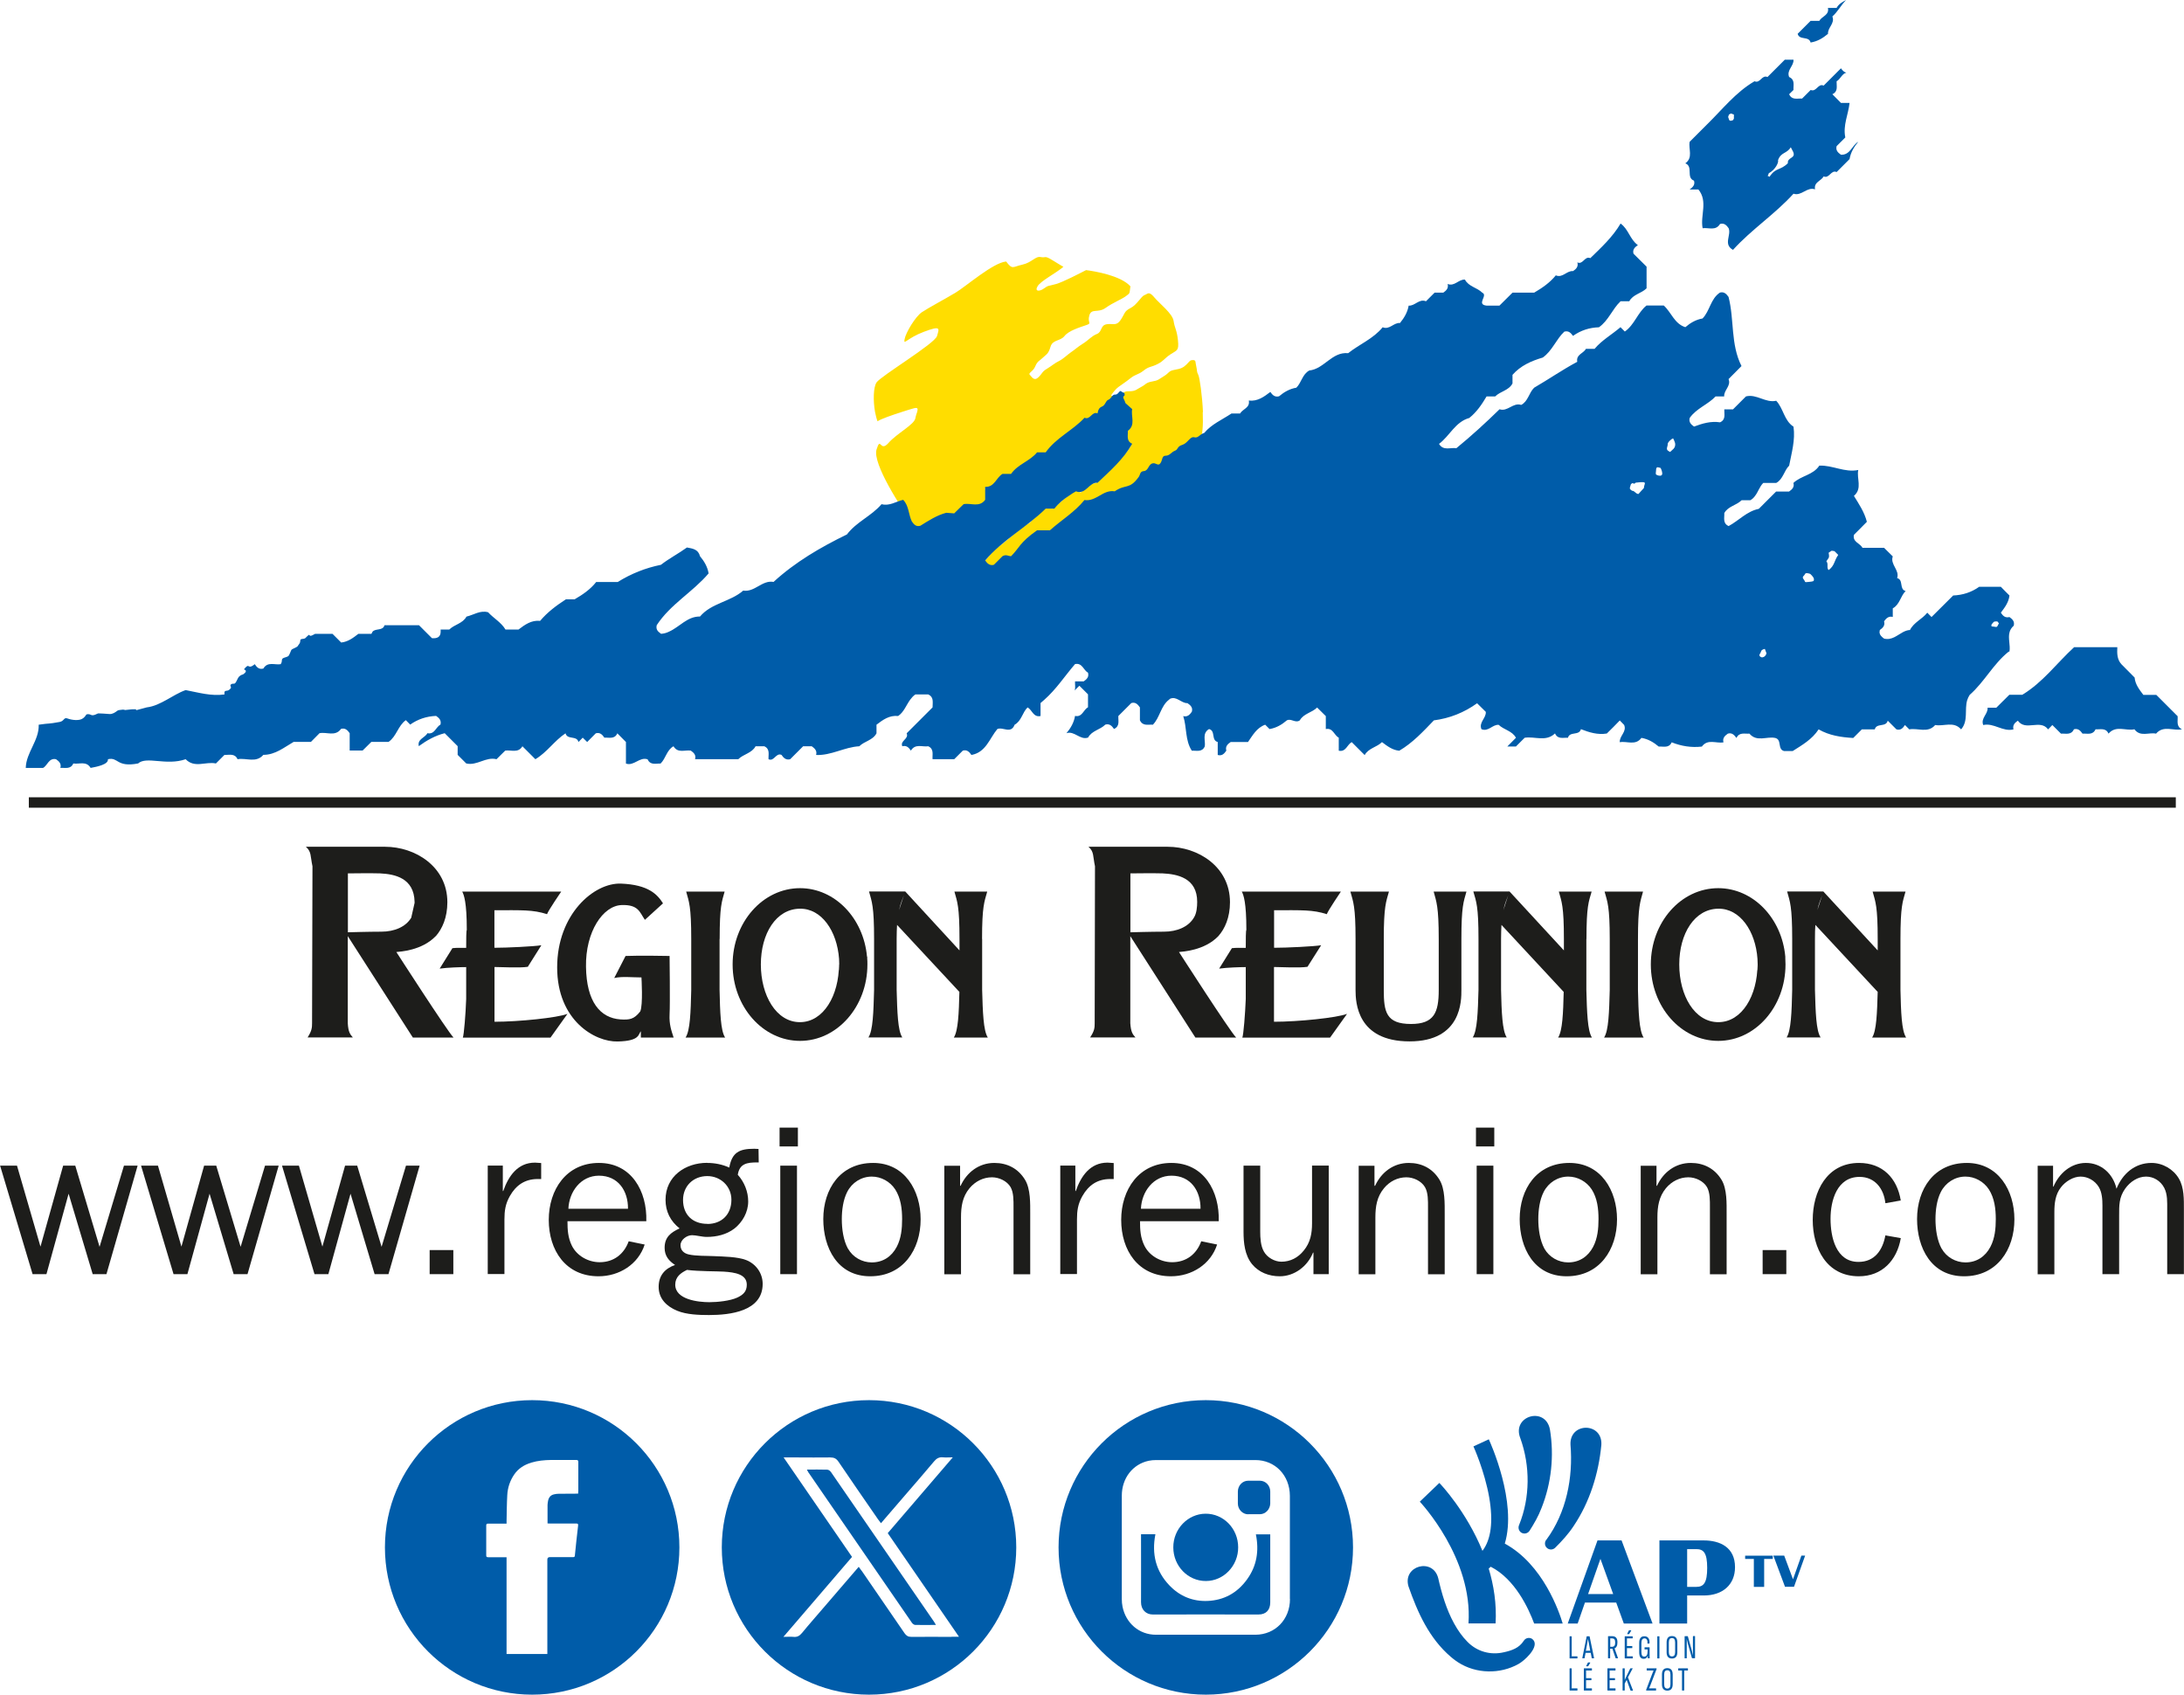
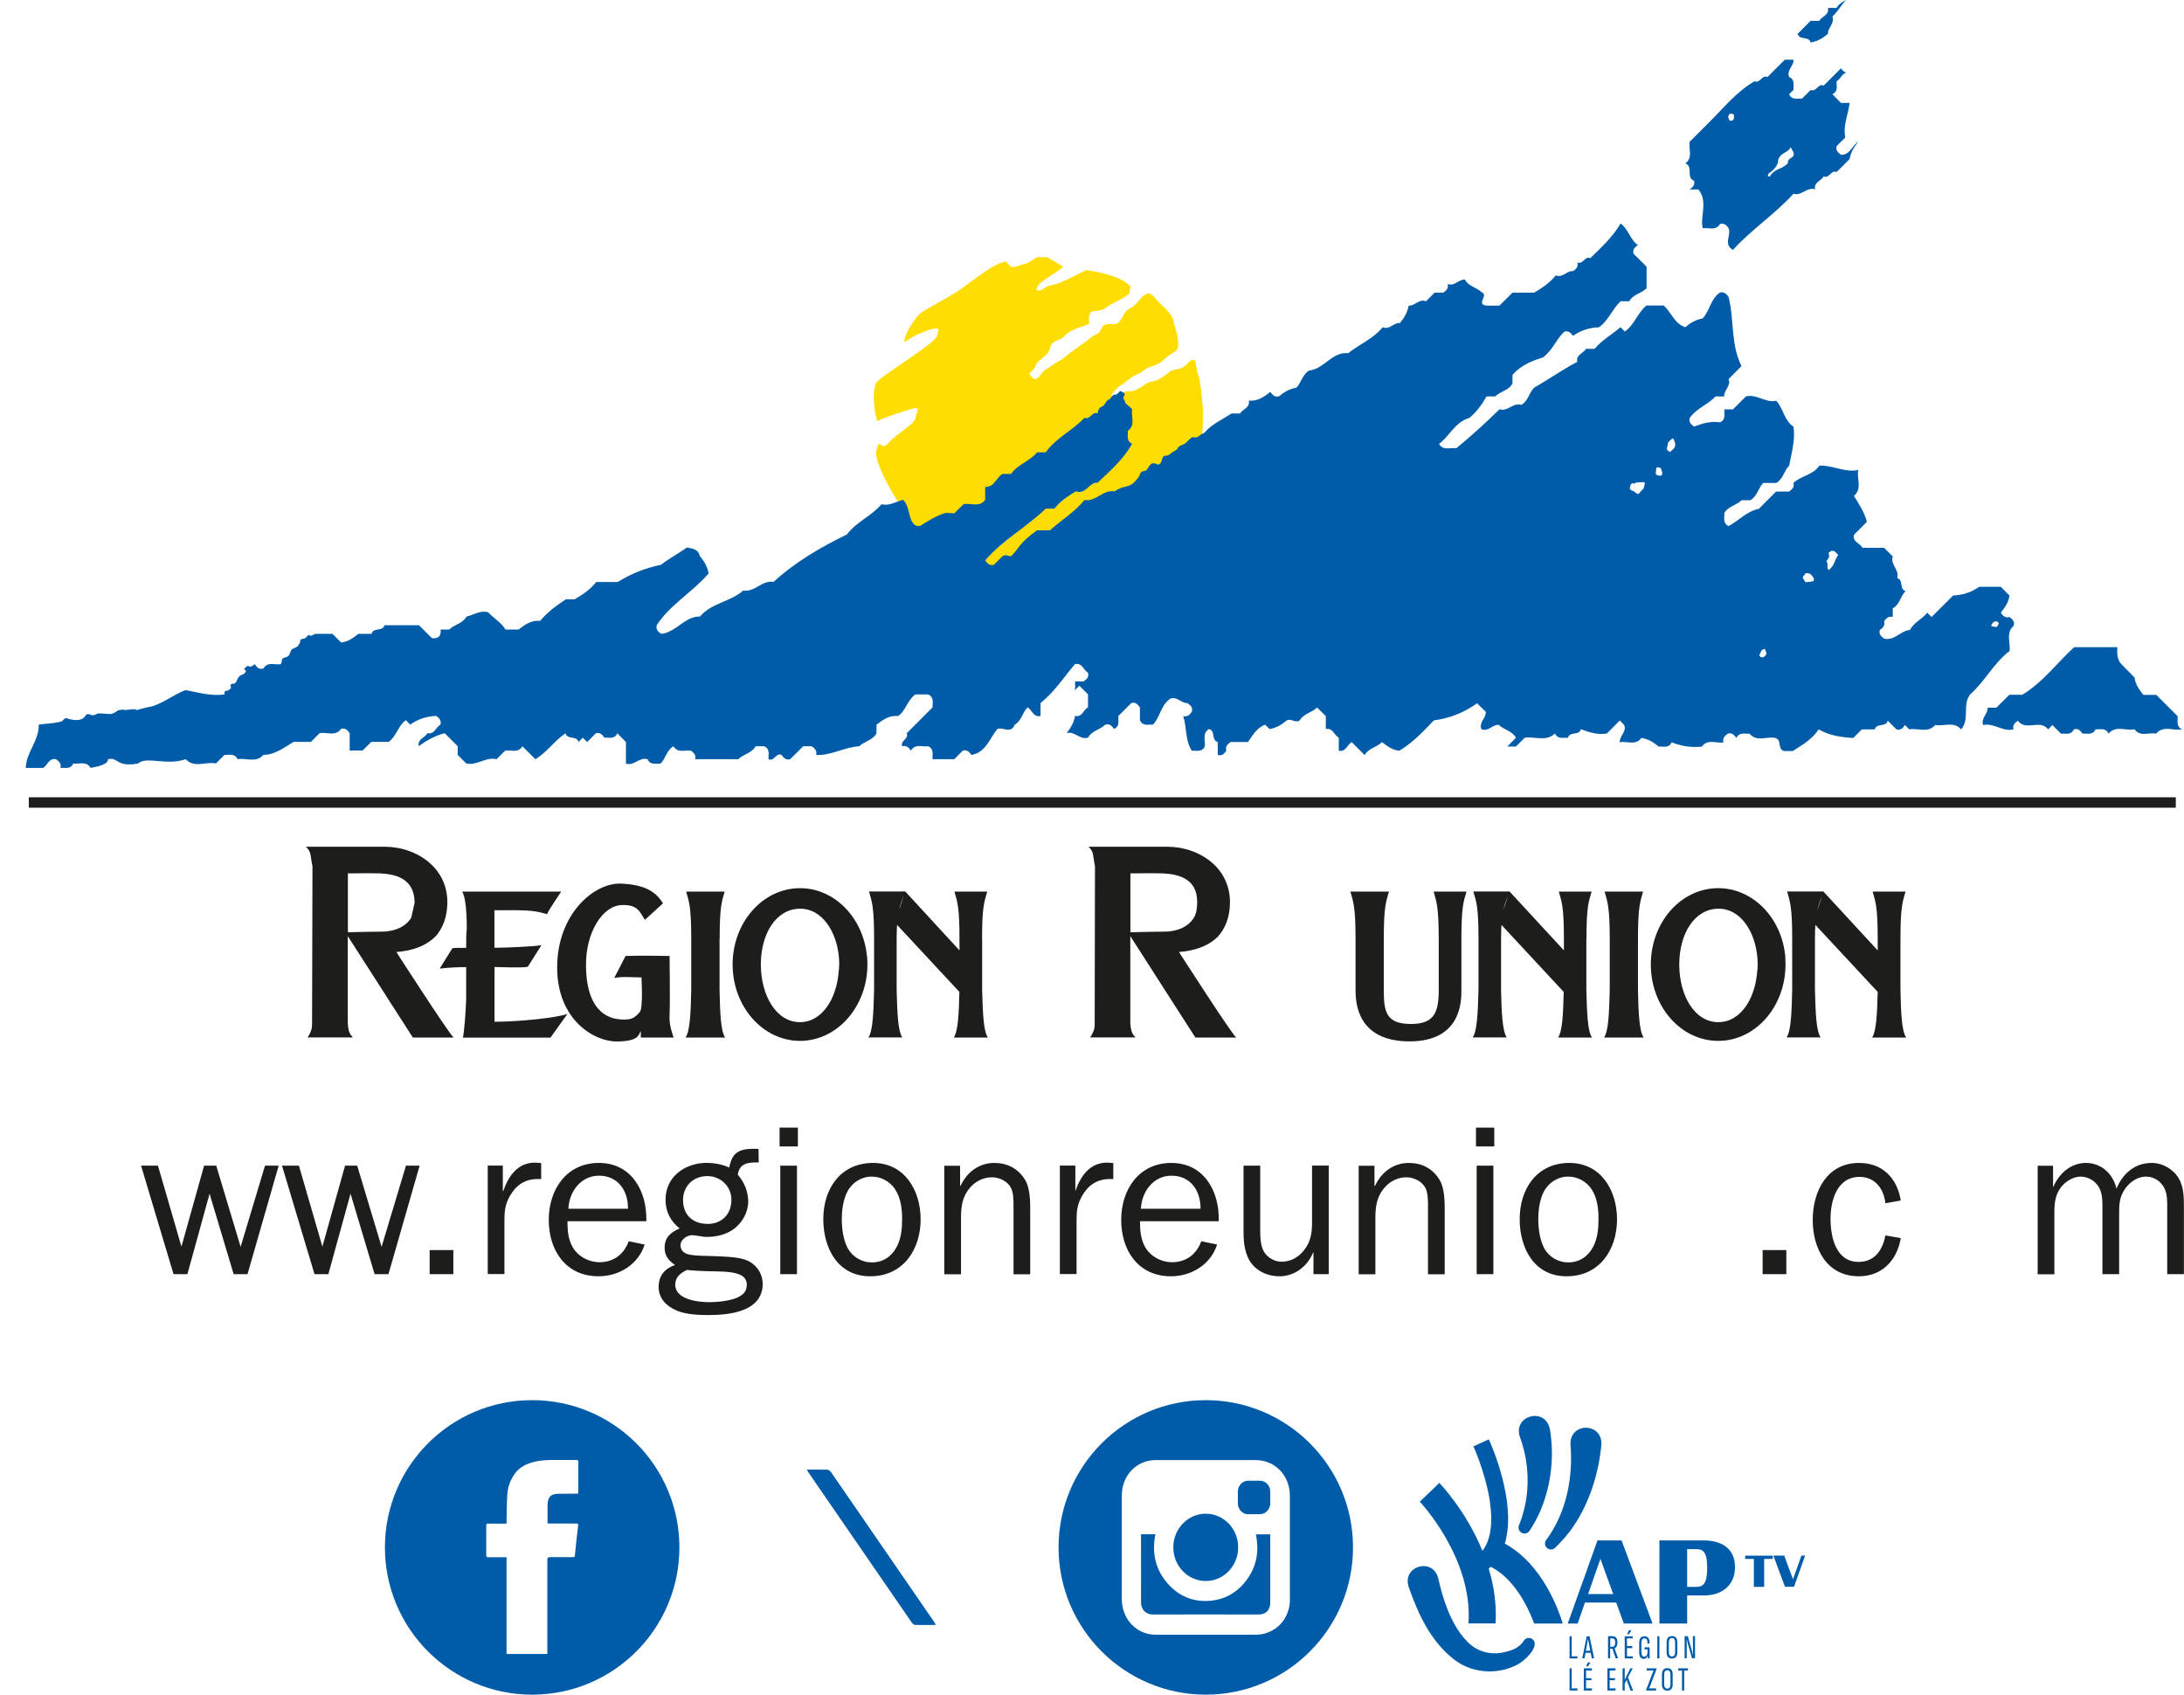
<svg xmlns="http://www.w3.org/2000/svg" id="Calque_2" data-name="Calque 2" viewBox="0 0 215.83 167.45">
  <defs>
    <style>
      .cls-1 {
        fill: #fd0;
      }

      .cls-2 {
        fill: #1d1d1b;
      }

      .cls-3 {
        fill: #005ca9;
      }
    </style>
  </defs>
  <g id="Calque_1-2" data-name="Calque 1">
    <g>
      <path class="cls-1" d="M118.88,40.71c-.07-1.63-.33-3.4-.45-3.64-.21-.42-.1-.42-.21-.86-.11-.42,0-.63-.32-.63s-.32.11-.63.42c-.33.32-.54.43-1.18.54-.64.11-.53.31-1.07.63-.53.32-.53.42-1.18.53-.63.11-.63.32-1.06.53-.42.21-.53.43-1.17.43s-.32.11-.96.32c-.65.21-.86.11-.86.11,0,0,.32-.54.75-.86.43-.32.64-.43,1.18-.86.53-.42.74-.32,1.28-.74.54-.44.75-.33,1.38-.65.64-.32.64-.53,1.28-.96.64-.43.86-.32.75-1.39-.11-1.06-.32-1.17-.43-1.91-.11-.75-1.39-1.71-1.92-2.35-.53-.64-.64-.32-.96-.21-.32.11-.74.96-1.38,1.28-.64.32-.54.53-.97,1.17-.43.64-.75.33-1.39.43-.64.11-.42.75-.96.96-.54.21-.86.64-1.39.96-.53.33-.85.64-1.18.85-.32.22-.75.65-1.17.86-.43.21-.65.43-1.17.75-.54.32-.43.42-.86.85-.43.42-.64,0-.85-.22-.22-.21.32-.32.53-.86.22-.53.43-.53.75-.85.32-.32.53-.32.75-1.06.21-.75.96-.54,1.39-1.08.42-.53,1.49-.85,2.13-1.07.64-.21.1-.21.32-.96.21-.74.85-.21,1.6-.74.75-.54,1.6-.85,2.03-1.18.43-.32.32-.21.43-.96-.97-1.07-3.53-1.49-4.38-1.6-.64.32-2.24,1.17-2.99,1.38-.74.21-.74.11-1.17.43-.43.32-.96.32-.63-.22.31-.53,1.81-1.28,2.55-1.92,0,0-.21-.1-1.07-.64-.85-.53-.64-.21-1.17-.32-.54-.11-.85.53-1.82.75-.96.21-.96.54-1.6-.31-1.28.1-3.95,2.45-5.02,3.09-1.07.64-2.67,1.49-3.31,1.92-.64.43-1.6,2.03-1.71,2.68-.11.63.22-.11,1.92-.75,1.71-.64,1.5-.32,1.29.42-.21.75-5.55,3.95-5.98,4.59-.32.49-.34,1.81-.15,2.9.07.35.15.68.25.94.29-.22,1.48-.63,2.45-.94.44-.14.84-.27,1.08-.33.47-.14.47.02.39.33-.05.16-.14.39-.18.63-.1.64-1.82,1.49-2.67,2.46-.85.96-.74-.74-1.17.64-.42,1.38,2.45,5.82,3.63,7.41,0,0,.35.43.64.27.29-.15,2.67-1.28,2.67-1.28.11-.05.61.16.8.03.18-.14.95-.88.95-.88l1.39.03c.13,0,.53-.2.83-.53.29-.32-.48-1.42-.03-1.2.45.21,1.63-1.17,1.63-1.28,0-.11.85.24.96-.02.1-.27,2.48-2.06,2.61-2.08.13-.03.48-.09.7-.05.16.02,3.84-3.5,3.94-3.26.11.24.83-.56.83-.56.14-.11.32.13.43-.08l.12-.23c.13-.23.18-.23.33-.44.18-.27,1.04-1.06,1.14-1.12.11-.05.83-.24.74.14-.08.37.94,1.31.83,1.33l-.03.09c-.03.28.08,1.19.03,1.38-.05.22-.45.28-.45.51-.03,1.31.32,1.14.45,1.37.14.21-1.97,2.48-3.31,3.68-.12.1-.43.11-.62.18-.18.08-.88.72-.95.78-.23.15-.27-.17-.59-.11-.32.05-2.03,1.57-2.14,1.71-.11.13-.72-.06-.9.05-.19.11-1.39,1.28-1.39,1.28,0,0,0,.11-.39.27-.41.16-2.4,2-2.72,2.15-.33.17-1.44,1.47-1.44,1.47.24.64.91.56.97.56.18,0,.9-.83.9-.93l.89.02c.08-.27,1.86-2.05,2.11-2.21.23-.16.42-.3.42-.3,0,0,.8.17,1.2,0,.61-.26,3.47-3.01,3.47-3.01,0,0,.05.13.67-.08.61-.21,1.25-.57,1.65-.72.4-.16.48.13.72-.08.25-.21.88-.48,1.28-.55.4-.08.96-.73.96-.73.08-.13.24-.29.34-.58.11-.29.43-.13.48-.21.05-.08.43-.38.48-.56.06-.19.75.08.88,0l.48-.8c.02-.1.45-.16.67-.3.21-.13.82-.63,1.07-.8.24-.16.4-.16.61-.34.21-.19.24-.17.45-.33.22-.16.38.11.51,0,.33-.26.39-1.46.34-2.76h0Z" />
      <g>
        <path class="cls-3" d="M198.58,64.38c.11-.62-.16-1.31.01-1.91.06-.23.19-.45.41-.64.12-.42-.13-.65-.42-.86-.42.11-.65-.12-.85-.43.38-.51.78-1.02.85-1.7-.29-.28-.57-.57-.85-.86h-2.14c-.77.55-1.63.82-2.57.86-.71.71-1.42,1.42-2.14,2.13l-.42-.43c-.5.64-1.33.95-1.71,1.71-.25.01-.48.1-.69.21-.58.31-1.11.83-1.87.64-.23-.17-.44-.35-.45-.64l.03-.21c.29-.2.54-.44.42-.86.21-.29.45-.54.86-.43v-.85c.69-.37.76-1.21,1.27-1.71-.66-.17-.18-1.11-.84-1.28.27-.79-.71-1.34-.43-2.14-.29-.28-.58-.57-.86-.85h-2.13c-.25-.46-1-.57-.85-1.28.43-.42.85-.86,1.28-1.29-.24-.95-.78-1.75-1.28-2.56.86-.73.25-1.72.43-2.56-1.34.28-2.54-.49-3.85-.43-.61.94-1.81.99-2.56,1.71.12.41-.13.64-.43.85h-1.28l-.43.43c-.43.43-.85.86-1.28,1.28-1.19.24-1.97,1.16-2.98,1.7-.61-.27-.4-.82-.43-1.28.37-.68,1.2-.76,1.71-1.27h.86c.2-.11.35-.26.47-.43.31-.4.45-.92.81-1.28h1.28c.69-.37.77-1.21,1.28-1.71.24-1.27.62-2.52.43-3.85-.94-.61-.99-1.8-1.71-2.56-1.05.24-1.94-.7-2.99-.43-.43.43-.85.85-1.28,1.28h-.86c-.02.47.18,1.01-.42,1.28-.9-.14-1.74.11-2.57.42-.29-.2-.54-.44-.43-.85.66-.95,1.8-1.32,2.56-2.13h.85c-.05-.62.71-1.04.43-1.71.43-.43.85-.85,1.28-1.29-1.09-2.15-.7-4.58-1.28-6.83-.21-.3-.45-.54-.85-.43-.93.61-.99,1.81-1.72,2.56-.65.11-1.2.43-1.7.86-1.08-.34-1.38-1.46-2.13-2.14h-1.71c-.88.71-1.19,1.91-2.14,2.57l-.43-.43c-.84.73-1.83,1.27-2.56,2.14h-.85c-.24.45-1,.56-.86,1.28-1.46.78-2.83,1.73-4.26,2.56-.52.5-.59,1.34-1.28,1.7-.8-.27-1.34.7-2.14.43-1.37,1.34-2.78,2.63-4.27,3.85-.58-.1-1.28.29-1.71-.43,1.06-.79,1.6-2.17,2.99-2.56.73-.58,1.24-1.34,1.71-2.13h.85c.51-.51,1.34-.58,1.71-1.28v-.85c.8-.91,1.85-1.37,2.99-1.71.94-.66,1.32-1.8,2.13-2.56.42-.12.65.13.86.42.77-.55,1.63-.82,2.56-.85.95-.66,1.32-1.8,2.14-2.57h.86c.37-.69,1.2-.77,1.71-1.28v-2.14c-.43-.43-.86-.85-1.29-1.28-.12-.41.13-.64.43-.85-.78-.54-.93-1.59-1.71-2.13-.78,1.33-1.9,2.36-2.99,3.42-.56-.25-.72.68-1.28.42.12.41-.12.66-.43.86-.62-.06-1.03.71-1.7.42-.59.73-1.34,1.24-2.14,1.71h-2.14c-.43.43-.85.85-1.29,1.28h-1.27c-1.07-.12.18-1.01-.43-1.28-.51-.51-1.34-.59-1.71-1.29-.62-.05-1.03.71-1.71.43.11.42-.13.65-.43.86h-.86c-.28.28-.57.57-.85.85-.68-.28-1.09.48-1.71.43-.11.65-.44,1.21-.86,1.72-.62-.06-1.03.7-1.71.42-.92,1.13-2.29,1.67-3.41,2.56-1.6-.16-2.37,1.56-3.84,1.71-.69.37-.77,1.2-1.28,1.7-.66.11-1.21.43-1.71.85-.42.11-.65-.13-.86-.43-.63.48-1.26.95-2.13.85.15.72-.61.83-.86,1.28h-.85c-.93.62-1.98,1.06-2.69,1.92-.48.14-.59.54-.99.43-.41-.11-.65.59-1.18.75-.54.16-.38.45-.73.58-.35.13-.51.49-.91.49s-.29.4-.52.74c-.24.35-.46-.11-.83.03-.37.14-.37.72-.81.75-.42.03-.34.39-.53.61-.91,1.25-1.26.64-2.35,1.39-.57-.1-1.04.16-1.5.43-.46.26-.92.52-1.49.43-.96,1.19-2.28,1.98-3.41,2.99h-1.27c-1.77,1.25-1.71,1.7-2.57,2.56-.28,0-.48-.21-.85,0-.28.29-.57.57-.85.85-.41.11-.65-.13-.86-.43,1.72-2.03,4.1-3.28,5.98-5.12h.86c.41-.53.91-.93,1.45-1.28.22-.16.45-.3.68-.43.98.38,1.28-.92,2.14-.85,1.25-1.18,2.55-2.32,3.42-3.85-.61-.27-.4-.81-.43-1.28.8-.58.28-1.43.43-2.14-.29-.28-.39-.33-.67-.6-.11-.43-.37-.55-.08-.76.03-.35-.13-.21-.32-.39-.19-.19-.29.34-.61.31-.32-.02-.37.4-.67.51-.29.1-.29.56-.67.69-.37.14-.4.66-.4.66-.56-.24-.72.68-1.29.43-1.17,1.26-2.82,1.98-3.84,3.42h-.85c-.72.88-1.92,1.18-2.57,2.13h-.85c-.62.36-.78,1.32-1.71,1.28v1.28c-.58.79-1.42.28-2.13.43-.43.43-.51.48-.93.91l-.78-.06c-.94.24-1.75.78-2.56,1.28-.41.13-.64-.12-.85-.43-.33-.69-.28-1.53-.85-2.13-.71.16-1.35.64-2.14.43-.99,1.17-2.49,1.75-3.42,2.99-2.61,1.27-5.1,2.72-7.25,4.69-1.14-.2-1.86,1.04-3,.86-1.27,1.11-3.14,1.22-4.27,2.56-1.26-.02-2.02,1.04-3.07,1.5-.24.12-.5.19-.78.21l-.26-.21c-.16-.16-.24-.36-.17-.64,1.35-2.07,3.56-3.27,5.13-5.12-.11-.66-.44-1.21-.86-1.71-.16-.68-.74-.75-1.28-.85-.83.6-1.76,1.08-2.57,1.71-1.52.31-2.94.87-4.27,1.7h-2.13c-.58.74-1.34,1.25-2.13,1.71h-.86c-.94.61-1.83,1.27-2.55,2.13-.87-.09-1.51.38-2.14.86h-1.28c-.43-.72-1.17-1.11-1.72-1.71-.78-.22-1.42.26-2.14.43-.37.69-1.19.77-1.7,1.28h-.85v.21c0,.5-.31.69-.86.64-.21-.21-.43-.43-.64-.64-.21-.21-.43-.43-.64-.64h-3.41c-.15.57-.88.29-1.18.64l-.11.21h-1.29c-.51.4-1.03.79-1.7.86-.28-.29-.57-.57-.86-.86h-1.71c-.95.56-.22-.34-.98.43,0,0-.03.05-.32.08-.29.03-.07.24-.29.51-.21.26-.05.19-.43.38-.38.19-.29.08-.46.49-.16.4-.21.34-.58.47-.38.13-.11.3-.35.64-.58.1-1.28-.29-1.71.43-.41.12-.65-.12-.85-.43-.77.63-.46-.26-1.07.51,0,0,.34.1.11.34-.25.25-.22.12-.46.27-.24.16-.24.3-.42.62-.18.32-.24.1-.48.24-.24.13.13.29-.13.48-.26.33-.62-.04-.54.53-1.32.19-2.57-.19-3.84-.43-.66.23-1.26.62-1.88.96-.62.34-1.24.66-1.97.75-2.24.61.16-.03-2.13.26-.16-.07-.32-.03-.56,0-.24.02-.22.13-.56.3-.34.16-.4.08-1.07.05-.67-.02-.37-.05-.77.11-.4.15-.4-.05-.69-.05s-.13.1-.5.4c-.37.29-1.12.18-1.53.03-.4-.16-.32.26-.8.34-1.26.23-.83.09-2.06.27.05,1.57-1.24,2.73-1.28,4.27h1.71c.45-.24.56-1.01,1.28-.86.3.21.55.44.43.86.46-.04,1.01.17,1.28-.44.58.1,1.28-.28,1.71.44.65-.12,1.78-.35,1.71-.86,1.05-.24.82.83,2.98.42.83-.75,2.78.25,4.7-.42.89.92,2,.2,2.99.42.28-.28.57-.57.85-.85.47.03,1.01-.18,1.29.43.85-.16,1.82.41,2.55-.43,1.18,0,2.05-.74,2.99-1.28h1.71c.28-.29.56-.57.85-.86.71-.15,1.55.37,2.13-.43.41-.11.64.13.85.43v1.71h1.28c.29-.29.57-.57.86-.85h1.7c.79-.54.93-1.59,1.71-2.15l.43.44c.76-.54,1.62-.82,2.56-.86.3.21.54.44.43.86-.46.24-.57,1-1.29.85-.24.46-1.01.57-.85,1.28.78-.57,1.61-1.04,2.56-1.28.43.43.86.85,1.28,1.28v.86c.28.28.57.57.85.85,1.06.25,1.94-.69,2.99-.42.29-.28.57-.57.86-.85.58-.09,1.28.28,1.7-.43.43.43.85.86,1.28,1.28,1.14-.67,1.88-1.83,2.98-2.56.17.67,1.11.19,1.28.86l.42-.43.44.43c.28-.29.56-.57.85-.86.42-.12.65.14.85.43.46-.03,1.01.18,1.28-.43.28.29.57.57.85.86v2.13c.79.28,1.34-.69,2.14-.42.27.61.82.4,1.28.42.52-.5.6-1.33,1.28-1.71.43.72,1.12.34,1.71.43.29.21.54.43.42.85h4.27c.51-.51,1.34-.59,1.71-1.28h.86c.6.27.39.82.42,1.28.56.26.73-.67,1.28-.43.21.3.44.54.86.43.42-.43.85-.85,1.28-1.28h.85c.3.21.55.45.43.86,1.49.07,2.8-.78,4.27-.86.51-.51,1.33-.58,1.7-1.28v-.85c.64-.49,1.27-.95,2.14-.86.57-.39.79-1.06,1.18-1.6.15-.2.31-.39.52-.53h1.28c.28.13.38.32.42.53.04.24,0,.51,0,.75-.85.85-1.71,1.71-2.56,2.56.25.56-.68.73-.43,1.28.42-.11.64.13.85.43.43-.72,1.13-.34,1.71-.43.6.27.39.82.43,1.28h2.14c.28-.28.56-.57.85-.85.41-.12.65.13.85.43,1.44-.26,1.79-1.64,2.56-2.56.54-.25,1.34.53,1.71-.43.69-.38.76-1.21,1.28-1.71.45.24.56,1.01,1.28.85v-1.28l.38-.33c1.17-1.03,2.02-2.35,3.03-3.52.72-.15.83.61,1.28.85.12.43-.13.65-.43.86h-.85c-.02.3.06.63-.04.9.16-.16.3-.32.47-.47.28.28.56.57.85.85v1.28c-.46.24-.57,1.01-1.28.85-.11.66-.43,1.21-.85,1.71.79-.27,1.34.71,2.14.43.37-.69,1.2-.77,1.7-1.28.42-.12.65.13.86.43.61-.28.4-.82.43-1.28.43-.43.85-.85,1.28-1.28.41-.12.64.13.85.43v1.27c.28.61.81.4,1.28.44.7-.71.77-1.83,1.58-2.46l.13-.11c.32-.13.58-.03.84.11.29.15.55.34.87.33.31.21.55.44.43.85-.21.3-.44.54-.85.43.37,1.11.17,2.38.85,3.42.47-.03,1.01.18,1.28-.43.09-.57-.29-1.28.42-1.71.67.16.19,1.11.86,1.28v1.28c.42.12.65-.13.85-.43-.12-.41.13-.65.43-.85h1.71c.47-.67.86-1.41,1.7-1.71l.43.43c.66-.11,1.21-.43,1.71-.86.43-.22.85.31,1.28,0,.38-.68,1.21-.76,1.71-1.27.29.28.57.57.86.85v1.28c.71-.15.82.62,1.28.85v1.29c.71.15.83-.61,1.28-.85.43.42.86.85,1.28,1.28.38-.69,1.2-.77,1.71-1.28.52.39,1.03.79,1.71.85,1.33-.78,2.36-1.9,3.42-3,1.56-.2,2.99-.77,4.27-1.69.29.28.57.56.86.85.05.62-.71,1.03-.43,1.71.67.29,1.09-.47,1.7-.43.52.5,1.34.59,1.71,1.28-.28.29-.56.57-.85.86h.85c.29-.29.57-.56.86-.86.99-.17,2.09.44,3-.43.27.61.81.4,1.28.43.17-.66,1.11-.18,1.28-.85.82.32,1.66.58,2.56.43.44-.43.86-.85,1.28-1.29l.43.44c.29.67-.48,1.09-.43,1.71.71-.14,1.55.37,2.14-.43.66.11,1.21.44,1.71.86.47-.03,1.01.18,1.28-.42.96.38,1.95.54,2.98.42.59-.8,1.43-.28,2.14-.42-.12-.41.13-.65.43-.86.41-.12.64.14.85.43.28-.6.81-.39,1.28-.43.74.87,1.72.24,2.56.43.67.17.19,1.11.86,1.29h.86c.95-.6,1.92-1.16,2.56-2.14,1.06.61,2.23.78,3.42.85.29-.28.57-.56.85-.85h1.28c.16-.66,1.11-.18,1.28-.86.28.29.57.57.86.86.41.12.64-.12.84-.43l.43.43c.86-.16,1.83.41,2.56-.43.85.16,1.83-.41,2.56.43.73-.83.32-1.94.6-2.88.06-.19.14-.36.25-.53,1.45-1.27,2.33-3.06,3.85-4.27h0ZM196.82,61.69l.18-.21c.06-.08.19-.08.38-.08l.16.19-.16.3c-.11.13-.21.02-.42.02s-.18-.08-.14-.22h0ZM164.8,43.9c0-.21.38-.53.54-.59,0,0,.21.38.21.59s-.05.38-.32.59c-.26.21-.1.21-.37.06-.26-.16-.05-.43-.05-.64h0ZM163.63,46.68c.05-.22,0-.16.05-.38.05-.21.21-.11.43-.06,0,0,.16.32.16.54,0,.21-.16.26-.37.21-.21-.05-.31-.11-.26-.31h0ZM161.17,47.85c.28-.29.2.12.48-.16,1.27-.14.84.01.8.54-.28.28-.25.29-.53.58-.28,0-.36-.32-.64-.32-.31-.21-.22-.23-.11-.64h0ZM178.36,56.76c.05-.16.21-.16.52-.06,0,0,.38.31.38.54,0,.21-.05.21-.53.26-.49.06-.27,0-.49-.26-.21-.27.06-.33.11-.48h0ZM180.71,54.62c.31-.19.18-.24.58-.16l.37.37c-.42.59-.34,1.05-.95,1.5-.23-.23.01-.63-.22-.86.19-.36.34-.28.22-.85h0ZM174.57,64.55s-.05.26-.27.36q-.21.11-.37-.05c-.16-.16.05-.27.1-.49.06-.21.38-.25.38-.25l.16.43h0Z" />
        <path class="cls-3" d="M178.94,4.2c.66-.11,1.21-.43,1.71-.86-.05-.61.71-1.03.43-1.71.53-.47.86-1.13,1.36-1.63-.36.19-.73.39-.94.78h-.86c.16.72-.61.83-.85,1.28h-.86c-.42.43-.85.86-1.28,1.28.17.67,1.11.19,1.28.86h0Z" />
        <path class="cls-3" d="M167.41,17.86c.12.41-.13.64-.43.86h.86c.97,1.19.17,2.57.42,3.83.59-.08,1.29.29,1.72-.42.41-.12.65.13.85.42.28.69-.56,1.59.43,2.14,1.83-2.02,4.14-3.52,5.98-5.55.79.27,1.33-.71,2.13-.43-.14-.72.61-.83.85-1.28.56.25.73-.68,1.28-.43.43-.43.86-.85,1.28-1.28.11-.66.44-1.21.86-1.71-.63.36-.79,1.32-1.71,1.28-.3-.21-.54-.44-.43-.85.29-.29.57-.57.86-.86-.25-1.19.3-2.28.42-3.41h-.85c-.29-.29-.57-.57-.85-.86.6-.27.4-.82.42-1.28.38-.2.52-.74.96-.85-.23-.05-.38-.22-.53-.43-.57.57-1.14,1.13-1.71,1.71-.55-.26-.72.67-1.28.43-.28.28-.57.57-.85.85-.47-.03-1.01.18-1.28-.43l.43-.42c-.03-.47.18-1.01-.43-1.28-.28-.68.48-1.09.43-1.71h-.86c-.57.57-1.15,1.14-1.71,1.71-.56-.25-.72.67-1.28.42-1.87,1.09-3.18,2.79-4.7,4.27-.57.57-1.14,1.14-1.71,1.71-.14.71.37,1.55-.43,2.13.81.31.05,1.4.85,1.71h0ZM174.78,17.13c.69-.37,1.01-1.09.93-1.3.29-.82.86-.62,1.26-1.28l.24.46c.28.67-.59.5-.53,1.12-.75.74-1.2.4-1.81,1.34-.3-.21-.2.09-.08-.33h0ZM170.86,11.32l.19-.11.3.11v.39c-.08.17-.08.19-.3.22-.21.03-.19-.22-.27-.37l.08-.24h0Z" />
        <path class="cls-3" d="M215.22,70.79c-.71-.71-1.41-1.42-2.13-2.13h-1.28c-.39-.52-.8-1.03-.86-1.71-.43-.44-.85-.86-1.28-1.29-.46-.48-.46-1.09-.43-1.71h-4.27c-1.71,1.57-3.09,3.48-5.12,4.7h-1.28c-.44.43-.85.85-1.29,1.28h-.86c.06.62-.7,1.03-.43,1.71,1.05-.24,1.94.7,2.99.43-.11-.42.13-.65.43-.86.77,1.08,2.21-.19,2.99.86l.42-.43c.29.28.58.57.85.85.46-.03,1.01.18,1.28-.43.41-.11.64.13.85.43.47-.03,1.01.18,1.29-.43.46.04,1.01-.18,1.28.43.74-.86,1.71-.24,2.56-.43.58.79,1.43.28,2.14.43.73-.86,1.72-.24,2.56-.43-.6-.28-.39-.82-.43-1.28h0Z" />
      </g>
      <polygon class="cls-2" points="215.02 79.81 2.85 79.81 2.85 78.78 215.02 78.78 215.02 79.81 215.02 79.81" />
      <path class="cls-2" d="M188.37,102.52c-.45-.67-.51-2.52-.56-4.7v-5.04c0-3.24.22-3.68.5-4.68h-3.25c.28,1.01.5,1.45.5,4.68v1.13l-5.37-5.82h-3.58c.28,1.01.5,1.45.5,4.68v5.04c-.05,2.18-.11,4.03-.55,4.7h3.36c-.45-.67-.5-2.52-.56-4.7v-5.04c0-.53.01-.98.04-1.38l6.16,6.62c-.06,2.09-.12,3.85-.55,4.51h3.36ZM180.08,88.45l-.48,1.48c.14-.67.33-1.06.48-1.48h0Z" />
      <path class="cls-2" d="M176.43,94.53c-.34-3.81-3.18-6.77-6.63-6.77-3.68,0-6.66,3.37-6.66,7.54s2.98,7.55,6.66,7.55,6.65-3.38,6.65-7.55c0-.19-.01-.42-.02-.61v-.16h0ZM173.68,95.3c0,3.05-1.52,5.7-3.87,5.7s-3.86-2.64-3.86-5.7,1.52-5.49,3.86-5.51c2.14-.03,3.68,2.2,3.87,4.96.06,1.15,0,1.57,0,.55h0Z" />
      <path class="cls-2" d="M161.87,92.78c0-3.24.23-3.68.5-4.68h-3.8c.28,1.01.51,1.45.51,4.68v5.04c-.06,2.18-.11,4.03-.56,4.7h3.91c-.45-.67-.51-2.52-.56-4.7v-5.04h0Z" />
      <path class="cls-2" d="M156.78,92.78c0-3.24.22-3.68.51-4.68h-3.24c.28,1.01.5,1.45.5,4.68v1.13l-5.37-5.82h-3.58c.29,1.01.51,1.45.51,4.68v5.04c-.06,2.18-.12,4.03-.57,4.7h3.36c-.44-.67-.51-2.52-.56-4.7v-5.04c0-.53.02-.98.04-1.38l6.15,6.62c-.05,2.09-.12,3.85-.55,4.51h3.34c-.44-.67-.49-2.52-.55-4.7v-5.04h0ZM149.05,88.45l-.48,1.48c.14-.67.33-1.06.48-1.48h0Z" />
      <path class="cls-2" d="M142.18,92.78v5.04c0,2.24-.46,3.36-2.74,3.36-2.46,0-2.69-1.2-2.69-3.36v-5.04c0-3.24.23-3.68.51-4.68h-3.81c.28,1.01.51,1.45.51,4.68v5.04c0,1.25.16,5.08,5.34,5.08s5.12-4.08,5.12-5.08v-5.04c0-3.24.22-3.68.5-4.68h-3.24c.27,1.01.5,1.45.5,4.68h0Z" />
-       <path class="cls-2" d="M125.91,95.55c.67,0,2.49.11,3.3-.02l1.35-2.13c-.73.12-3.41.25-4.65.25v-3.71c2.75,0,3.81-.06,5.21.39.11-.34,1.39-2.23,1.39-2.23h-9.79c.17.32.45,1.06.45,3.75,0,.28-.06-.42-.06,1.81-.59,0-.95-.02-1.37.03l-1.26,2.02c.78-.11,2.1-.15,2.63-.15,0,2.92,0,3.16,0,3.16-.06,1.46-.22,3.53-.34,3.81h8.67l1.68-2.35c-1.01.39-4.81.78-7.22.78v-5.4h0Z" />
      <path class="cls-2" d="M120.4,92.5c.64-.72,1.15-1.83,1.15-3.35,0-3.53-3.18-5.48-6.15-5.48h-7.83c.56.5.42.89.64,1.93l-.03,15.51c0,.45-.02.75-.45,1.4h4.48c-.28-.31-.45-.53-.51-1.4v-8.61l6.43,10.02h4.03c-.62-.62-5.65-8.45-5.65-8.45.33-.04,2.51-.13,3.89-1.57h0ZM111.71,92.12v-5.82s2.46-.03,3.19,0c1.45.07,3.41.45,3.41,2.81,0,.49-.05,1.14-.33,1.57-.54.9-1.65,1.38-2.96,1.38-1.24,0-3.3.06-3.3.06h0Z" />
      <path class="cls-2" d="M97.05,92.78c0-3.24.23-3.68.51-4.68h-3.24c.28,1.01.5,1.45.5,4.68v1.13l-5.36-5.82h-3.58c.28,1.01.5,1.45.5,4.68v5.04c-.06,2.18-.11,4.03-.56,4.7h3.35c-.45-.67-.5-2.52-.56-4.7v-5.04c0-.53.02-.98.04-1.38l6.16,6.62c-.05,2.09-.12,3.85-.55,4.51h3.36c-.44-.67-.5-2.52-.56-4.7v-5.04h0ZM89.33,88.45l-.48,1.48c.14-.67.33-1.06.48-1.48h0Z" />
      <path class="cls-2" d="M85.68,94.53c-.34-3.81-3.18-6.77-6.62-6.77-3.67,0-6.66,3.37-6.66,7.54s2.99,7.55,6.66,7.55,6.66-3.38,6.66-7.55c0-.19,0-.42-.02-.61v-.16h0ZM82.91,95.3c0,3.05-1.52,5.7-3.86,5.7s-3.86-2.64-3.86-5.7,1.51-5.49,3.86-5.51c2.14-.03,3.67,2.2,3.87,4.96.05,1.15,0,1.57,0,.55h0Z" />
      <path class="cls-2" d="M71.12,92.78c0-3.24.21-3.68.49-4.68h-3.8c.28,1.01.5,1.45.5,4.68v5.04c-.05,2.18-.11,4.03-.56,4.7h3.91c-.45-.67-.5-2.52-.55-4.7v-5.04h0Z" />
      <path class="cls-2" d="M66.19,94.46s-3.07-.06-4.37,0l-1.12,2.18c.73-.18,1.79-.06,2.69-.06,0,0,.17,2.74-.12,3.36-.62.79-1.06.84-1.95.79-2.01-.14-3.36-1.74-3.41-5.2-.06-3.47,1.68-6.04,3.52-6.1,1.68-.06,1.79.73,2.3,1.46l1.79-1.63c-.56-.89-1.45-1.84-4.14-1.95-2.68-.11-6.32,3.02-6.32,8.28s3.75,7.38,5.98,7.32c2.23-.05,2.02-.72,2.29-1.01v.62h3.24c-.22-.67-.45-1.29-.4-2.29.06-1.01,0-5.77,0-5.77h0Z" />
      <path class="cls-2" d="M48.86,95.55c.67,0,2.49.11,3.3-.02l1.34-2.13c-.73.12-3.41.25-4.64.25v-3.71c2.74,0,3.8-.06,5.2.39.11-.34,1.4-2.23,1.4-2.23h-9.78c.17.32.45,1.06.45,3.75,0,.28-.06-.42-.06,1.81-.58,0-.94-.02-1.36.03l-1.26,2.02c.78-.11,2.1-.15,2.62-.15,0,2.92,0,3.16,0,3.16-.05,1.46-.22,3.53-.33,3.81h8.66l1.68-2.35c-1.01.39-4.81.78-7.21.78v-5.4h0Z" />
      <path class="cls-2" d="M43.07,92.5c.63-.72,1.14-1.83,1.14-3.35,0-3.53-3.19-5.48-6.15-5.48h-7.83c.56.5.43.89.65,1.93l-.04,15.51c0,.45-.03.75-.44,1.4h4.47c-.27-.31-.45-.53-.5-1.4v-8.61l6.43,10.02h4.02c-.61-.62-5.65-8.45-5.65-8.45.34-.04,2.51-.13,3.89-1.57h0ZM34.38,92.12v-5.82s2.46-.03,3.18,0c1.46.07,3.36.46,3.41,2.81v.11s-.33,1.46-.33,1.46c-.54.9-1.65,1.38-2.96,1.38-1.24,0-3.29.06-3.29.06h0Z" />
    </g>
    <g>
      <g>
-         <path class="cls-2" d="M10.51,125.9h-1.35l-2.38-7.95-2.19,7.95h-1.37l-3.21-10.72h1.67l2.32,8,2.24-8h1.2l2.4,8.02,2.41-8.02h1.35l-3.08,10.72Z" />
        <path class="cls-2" d="M24.44,125.9h-1.35l-2.38-7.95-2.19,7.95h-1.37l-3.21-10.72h1.67l2.32,8,2.24-8h1.2l2.41,8.02,2.41-8.02h1.35l-3.08,10.72Z" />
        <path class="cls-2" d="M38.37,125.9h-1.35l-2.38-7.95-2.19,7.95h-1.37l-3.21-10.72h1.67l2.32,8,2.24-8h1.2l2.41,8.02,2.41-8.02h1.35l-3.08,10.72Z" />
      </g>
      <g>
        <path class="cls-2" d="M44.8,125.9h-2.34v-2.38h2.34v2.38Z" />
        <path class="cls-2" d="M49.69,115.18v2.51h.04c.51-1.46,1.41-2.81,3.14-2.81l.61.04v1.58h-.34c-1.27,0-2.15.61-2.76,1.69-.44.78-.53,1.46-.53,2.3v5.4h-1.65v-10.72h1.48Z" />
        <path class="cls-2" d="M63.71,122.97c-.63,1.96-2.51,3.14-4.56,3.14-3.25,0-4.92-2.57-4.92-5.57s1.75-5.63,4.96-5.63,4.77,2.79,4.68,5.76h-7.79c0,.84.04,1.62.44,2.43.51,1.01,1.63,1.62,2.74,1.62,1.39,0,2.41-.8,2.87-2.07l1.56.32ZM62.06,119.44c.02-1.77-.97-3.27-2.87-3.27-1.79,0-2.95,1.58-3.02,3.27h5.89Z" />
        <path class="cls-2" d="M69.9,114.91c.74,0,1.5.15,2.17.46.27-1.52,1.01-1.86,2.47-1.86l.42.02.02,1.33h-.17c-.97,0-1.73.11-1.9,1.22.65.72,1.03,1.67,1.03,2.64,0,1.06-.57,2.05-1.37,2.68-.78.59-1.75.82-2.72.82-.49,0-1.05-.17-1.46-.17-.51,0-1.14.44-1.14.99,0,.51.34.8.8.91.74.17,1.77.13,2.53.17.93.04,2.3.06,3.14.38.99.38,1.65,1.31,1.65,2.36,0,2.72-3.23,3.08-5.3,3.08-.99,0-2.22-.04-3.14-.42-1.03-.42-1.84-1.18-1.84-2.36,0-1.12.61-1.81,1.62-2.17-.61-.4-1.03-.89-1.03-1.69,0-1.06.61-1.52,1.48-1.92-.91-.72-1.39-1.67-1.39-2.83,0-2.32,1.96-3.65,4.11-3.65ZM70.11,128.67c.8,0,2.05-.13,2.76-.46.59-.28.93-.61.93-1.27,0-1.03-1.16-1.22-2.28-1.29-.63-.04-2.47-.02-3.63-.17-.63.3-1.16.7-1.16,1.46,0,1.48,2.28,1.73,3.38,1.73ZM69.9,120.94c1.43,0,2.38-.95,2.38-2.39,0-1.35-1.08-2.34-2.38-2.34-1.39,0-2.4.99-2.4,2.36,0,1.46.95,2.36,2.4,2.36Z" />
        <path class="cls-2" d="M78.85,113.28h-1.81v-1.86h1.81v1.86ZM78.76,125.9h-1.65v-10.72h1.65v10.72Z" />
        <path class="cls-2" d="M86.28,114.91c3.14,0,4.7,2.74,4.7,5.57,0,3-1.73,5.63-4.98,5.63s-4.64-2.83-4.64-5.65c0-2.98,1.69-5.55,4.92-5.55ZM83.81,123.39c.46.82,1.37,1.35,2.34,1.35,1.1,0,1.96-.57,2.47-1.54.44-.84.53-1.81.53-2.74,0-1.01-.13-2.07-.68-2.93-.51-.78-1.39-1.27-2.32-1.27-1.03,0-1.96.59-2.43,1.52-.4.78-.53,1.81-.53,2.68,0,.97.15,2.09.61,2.93Z" />
        <path class="cls-2" d="M94.89,117.17h.04c.61-1.33,1.81-2.26,3.33-2.26,1.29,0,2.36.55,3.04,1.67.55.91.51,2.34.51,3.4v5.93h-1.65v-6.63c0-.63.02-1.43-.29-1.98-.36-.61-1.14-.97-1.84-.97-.86,0-1.65.4-2.22,1.08-.7.84-.84,1.81-.84,2.89v5.61h-1.65v-10.72h1.56v1.98Z" />
-         <path class="cls-2" d="M106.27,115.18v2.51h.04c.51-1.46,1.41-2.81,3.14-2.81l.61.04v1.58h-.34c-1.27,0-2.15.61-2.76,1.69-.44.78-.53,1.46-.53,2.3v5.4h-1.65v-10.72h1.48Z" />
+         <path class="cls-2" d="M106.27,115.18v2.51c.51-1.46,1.41-2.81,3.14-2.81l.61.04v1.58h-.34c-1.27,0-2.15.61-2.76,1.69-.44.78-.53,1.46-.53,2.3v5.4h-1.65v-10.72h1.48Z" />
        <path class="cls-2" d="M120.28,122.97c-.63,1.96-2.51,3.14-4.56,3.14-3.25,0-4.92-2.57-4.92-5.57s1.75-5.63,4.96-5.63,4.77,2.79,4.68,5.76h-7.78c0,.84.04,1.62.44,2.43.51,1.01,1.62,1.62,2.74,1.62,1.39,0,2.41-.8,2.87-2.07l1.56.32ZM118.64,119.44c.02-1.77-.97-3.27-2.87-3.27-1.79,0-2.95,1.58-3.02,3.27h5.89Z" />
        <path class="cls-2" d="M131.3,125.9h-1.5v-2.13h-.04c-.53,1.33-1.82,2.34-3.29,2.34-1.06,0-2.07-.38-2.74-1.2-.72-.89-.84-2.11-.84-3.21v-6.52h1.65v6.52c0,.61.04,1.41.36,1.96.32.59,1.06,1.01,1.73,1.01.89,0,1.65-.4,2.21-1.1.66-.8.82-1.69.82-2.7v-5.7h1.65v10.72Z" />
        <path class="cls-2" d="M135.85,117.17h.04c.61-1.33,1.81-2.26,3.33-2.26,1.29,0,2.36.55,3.04,1.67.55.91.51,2.34.51,3.4v5.93h-1.65v-6.63c0-.63.02-1.43-.3-1.98-.36-.61-1.14-.97-1.84-.97-.86,0-1.65.4-2.21,1.08-.7.84-.85,1.81-.85,2.89v5.61h-1.65v-10.72h1.56v1.98Z" />
        <path class="cls-2" d="M147.67,113.28h-1.81v-1.86h1.81v1.86ZM147.58,125.9h-1.65v-10.72h1.65v10.72Z" />
        <path class="cls-2" d="M155.09,114.91c3.14,0,4.71,2.74,4.71,5.57,0,3-1.73,5.63-4.98,5.63s-4.64-2.83-4.64-5.65c0-2.98,1.69-5.55,4.91-5.55ZM152.63,123.39c.47.82,1.37,1.35,2.34,1.35,1.1,0,1.96-.57,2.47-1.54.44-.84.53-1.81.53-2.74,0-1.01-.12-2.07-.67-2.93-.51-.78-1.39-1.27-2.32-1.27-1.03,0-1.96.59-2.43,1.52-.4.78-.53,1.81-.53,2.68,0,.97.15,2.09.61,2.93Z" />
-         <path class="cls-2" d="M163.71,117.17h.04c.61-1.33,1.81-2.26,3.34-2.26,1.28,0,2.36.55,3.04,1.67.55.91.5,2.34.5,3.4v5.93h-1.65v-6.63c0-.63.02-1.43-.29-1.98-.36-.61-1.14-.97-1.84-.97-.86,0-1.65.4-2.22,1.08-.69.84-.84,1.81-.84,2.89v5.61h-1.65v-10.72h1.56v1.98Z" />
        <path class="cls-2" d="M176.53,125.9h-2.34v-2.38h2.34v2.38Z" />
        <path class="cls-2" d="M187.84,122.36c-.38,2.17-1.84,3.75-4.14,3.75-3.19,0-4.56-2.76-4.56-5.57s1.39-5.63,4.58-5.63c2.32,0,3.76,1.5,4.12,3.71l-1.52.27c-.15-1.41-1.01-2.6-2.55-2.6-2.24,0-2.87,2.34-2.87,4.14s.53,4.26,2.76,4.26c1.6,0,2.39-1.16,2.66-2.62l1.52.27Z" />
-         <path class="cls-2" d="M194.36,114.91c3.14,0,4.71,2.74,4.71,5.57,0,3-1.73,5.63-4.98,5.63s-4.64-2.83-4.64-5.65c0-2.98,1.69-5.55,4.92-5.55ZM191.89,123.39c.46.82,1.37,1.35,2.34,1.35,1.1,0,1.96-.57,2.47-1.54.44-.84.53-1.81.53-2.74,0-1.01-.13-2.07-.68-2.93-.51-.78-1.39-1.27-2.32-1.27-1.03,0-1.96.59-2.43,1.52-.4.78-.53,1.81-.53,2.68,0,.97.15,2.09.61,2.93Z" />
        <path class="cls-2" d="M202.89,115.18v2.07h.04c.55-1.29,1.71-2.34,3.21-2.34s2.68,1.06,3.02,2.55c.59-1.48,1.81-2.55,3.46-2.55,1.1,0,2.15.61,2.7,1.54.53.89.5,2.07.5,3.06v6.39h-1.65v-6.39c0-.72.04-1.48-.29-2.13-.36-.7-1.06-1.12-1.8-1.12-.82,0-1.58.51-2.07,1.2-.61.87-.59,1.65-.59,2.66v5.78h-1.65v-6.79c0-.59-.04-1.29-.36-1.82-.38-.63-1.08-1.03-1.8-1.03s-1.5.48-1.94,1.06c-.55.7-.65,1.56-.65,2.45v6.14h-1.65v-10.72h1.5Z" />
      </g>
    </g>
    <g>
      <g>
        <path class="cls-3" d="M123.34,149.62c.4,0,.79,0,1.18,0,.55-.01.99-.48,1.01-1.05,0-.2,0-.4,0-.6s0-.4,0-.6c-.01-.59-.45-1.05-1.02-1.06-.39,0-.77,0-1.16,0-.56,0-1.01.47-1.02,1.06,0,.4,0,.8,0,1.21.01.57.46,1.04,1.01,1.05Z" />
        <path class="cls-3" d="M119.17,156.22c1.76,0,3.2-1.51,3.19-3.33,0-1.85-1.45-3.33-3.22-3.32-1.76.01-3.2,1.51-3.19,3.33,0,1.84,1.45,3.33,3.22,3.32Z" />
        <path class="cls-3" d="M119.16,138.35c-8.04,0-14.55,6.52-14.55,14.55s6.52,14.55,14.55,14.55,14.55-6.52,14.55-14.55-6.52-14.55-14.55-14.55ZM127.48,158c0,2.02-1.46,3.52-3.41,3.53-1.64,0-3.28,0-4.92,0s-3.28,0-4.92,0c-1.64,0-2.97-1.13-3.3-2.78-.05-.24-.07-.5-.07-.75,0-3.4,0-6.8,0-10.21,0-1.72,1.07-3.11,2.66-3.45.24-.05.49-.07.74-.07,3.27,0,6.54,0,9.8,0,1.95,0,3.4,1.51,3.41,3.53,0,3.4,0,6.8,0,10.21Z" />
        <path class="cls-3" d="M123.23,156.07c-.97,1.34-2.28,2.05-3.89,2.12-1.45.06-2.73-.45-3.76-1.52-1.36-1.41-1.78-3.12-1.4-5.07h-1.42v.22c0,2.17.01,4.33,0,6.5,0,.73.49,1.21,1.16,1.21,3.48-.01,6.96,0,10.45,0,.74,0,1.16-.44,1.16-1.2,0-2.16,0-4.33,0-6.49v-.23h-1.42c.33,1.63.09,3.13-.88,4.46Z" />
      </g>
      <path class="cls-3" d="M52.59,138.35c-8.04,0-14.55,6.52-14.55,14.55s6.51,14.55,14.55,14.55,14.55-6.52,14.55-14.55-6.51-14.55-14.55-14.55ZM57.14,147.38c0,.06,0,.12,0,.2-.09,0-.16,0-.23.01-.57,0-1.13,0-1.7.01-.16,0-.31.02-.47.06-.35.08-.52.33-.58.65-.02.13-.05.27-.05.4,0,.6,0,1.21,0,1.82.08,0,.16.01.23.01.87,0,1.74,0,2.6,0,.17,0,.21.04.19.21-.12.99-.22,1.97-.32,2.96-.01.15-.09.15-.2.15-.76,0-1.51,0-2.27,0q-.25,0-.25.24v9.33h-4.03v-9.56c-.09,0-.15,0-.22,0-.53,0-1.07,0-1.6,0-.15,0-.19-.05-.19-.19,0-.98,0-1.96,0-2.94,0-.15.05-.19.2-.19.53,0,1.06,0,1.59,0h.22c0-.1,0-.17,0-.24.02-.86.02-1.73.07-2.59.04-.73.27-1.42.69-2.03.41-.6,1-.96,1.69-1.17.63-.19,1.28-.25,1.94-.26.83,0,1.66,0,2.49,0,.16,0,.21.04.21.2,0,.97,0,1.94,0,2.9Z" />
    </g>
    <g>
      <path class="cls-3" d="M81.79,145.22c-.66-.02-1.33-.01-2.05-.01.07.12.09.19.13.25,3.41,4.96,6.83,9.93,10.25,14.89.07.1.21.2.31.21.66.02,1.33,0,2.06,0-.09-.15-.13-.24-.19-.32-3.39-4.93-6.78-9.85-10.17-14.77-.08-.11-.22-.24-.34-.24Z" />
-       <path class="cls-3" d="M85.88,138.35c-8.04,0-14.55,6.52-14.55,14.55s6.51,14.55,14.55,14.55,14.55-6.52,14.55-14.55-6.51-14.55-14.55-14.55ZM94.03,161.74c-1.32,0-2.65-.01-3.97,0-.32,0-.49-.11-.67-.36-1.38-2.02-2.77-4.04-4.16-6.06-.11-.16-.23-.32-.37-.5-1.14,1.33-2.26,2.63-3.38,3.93-.74.87-1.5,1.72-2.22,2.6-.24.29-.48.43-.85.39-.28-.03-.57,0-.99,0,2.3-2.69,4.53-5.29,6.78-7.9-2.24-3.26-4.47-6.5-6.76-9.83h1.31c1.1,0,2.19.02,3.29,0,.38,0,.6.1.82.42,1.29,1.9,2.59,3.79,3.9,5.68.09.12.18.24.3.4.8-.93,1.58-1.83,2.36-2.74.96-1.12,1.94-2.23,2.88-3.36.25-.3.5-.45.89-.41.28.03.57,0,.97,0-2.19,2.55-4.3,5.01-6.43,7.49,2.34,3.4,4.66,6.77,7.04,10.24h-.73Z" />
    </g>
    <path class="cls-3" d="M159.72,158.35l.75,2.07h2.84l-3.06-8.21h-2.38l-2.94,8.21h.98l.72-2.07h3.09ZM158.16,154.03l1.26,3.48h-2.48l1.22-3.48ZM172.47,154.04h.85v2.76h1.02v-2.76h.85v-.32h-2.73v.32ZM168.36,152.21h-4.37v8.21h2.74v-2.77h1.65c1.85,0,3.08-1.06,3.08-2.8,0-1.96-1.48-2.64-3.09-2.64ZM167.64,156.8h-.91v-3.73h.91c.72,0,1.07.38,1.07,1.85s-.34,1.88-1.07,1.88ZM178.02,153.71l-.83,2.34-.87-2.34h-1.07l1.15,3.08h.89l1.1-3.08h-.38ZM148.71,152.52c1.24-4.1-1.43-9.97-1.58-10.3l-1.52.7s1.1,2.41,1.56,5.05c.41,2.39.18,4.16-.67,5.27-1.6-3.9-4.09-6.54-4.26-6.71l-1.93,1.85c.05.06,5.26,5.58,4.81,12.03h2.68c.11-1.93-.18-3.76-.68-5.42.07-.06.14-.12.2-.18,2.41,1.23,3.74,4.13,4.29,5.61h2.82c-.33-1.11-1.92-5.84-5.73-7.9ZM156.54,164.85s-.02.01-.02.03v2.13s0,.03.03.03h.75s.02,0,.02-.03v-.15s0-.03-.02-.03h-.56v-.81h.51s.02,0,.02-.03v-.14s0-.03-.02-.03h-.51v-.76h.56s.02,0,.02-.03v-.15s0-.03-.02-.03h-.75ZM156.95,164.64l.2-.33s0-.02,0-.03,0-.01-.02-.01h-.17s-.03,0-.04.02l-.17.34s0,.02,0,.02,0,0,.02,0h.14s.04,0,.04-.02ZM161,161.46l.2-.33s0-.02,0-.03,0-.01-.02-.01h-.17s-.03,0-.04.02l-.17.34s0,.02,0,.02,0,0,.02,0h.14s.04,0,.04-.02ZM155.32,166.83v-1.95s0-.03-.02-.03h-.17s-.02.01-.02.03v2.13s0,.03.02.03h.73s.03,0,.03-.03v-.15s0-.03-.03-.03h-.54ZM150.34,151.44c.28.17.64.09.82-.19.45-.71.88-1.45,1.18-2.25.97-2.44,1.26-5.14.83-7.75-.44-2.33-3.8-1.35-2.93.85.99,2.74.98,5.88-.12,8.59-.12.27-.03.59.22.75ZM152.81,152.14c-.18.23-.18.57.04.79.23.23.6.24.84,0,.66-.65,1.3-1.35,1.82-2.14,1.59-2.37,2.47-5.17,2.74-8.01.15-2.25-3.15-2.28-3.05-.03.27,3.26-.41,6.72-2.38,9.39ZM151.41,161.94c-.28-.18-.65-.1-.83.19-.45.71-1.18.96-1.96,1.13-1.31.31-2.65-.06-3.6-1.03-.52-.52-.95-1.14-1.32-1.81-.76-1.38-1.23-2.97-1.57-4.48-.53-2.06-3.54-1.23-2.94.81.9,2.57,2.03,5.12,4.18,6.96.08.06.15.13.23.19.16.13.33.25.5.36,1.77,1.14,4.14,1.19,5.98.15.07-.04.15-.09.23-.15.71-.5,1.88-1.74,1.1-2.32ZM161.33,161.89s.02,0,.02-.03v-.15s0-.03-.02-.03h-.75s-.02.01-.02.03v2.13s0,.03.03.03h.75s.02,0,.02-.03v-.15s0-.03-.02-.03h-.56v-.81h.51s.02,0,.02-.03v-.14s0-.03-.02-.03h-.51v-.76h.56ZM155.32,163.66v-1.95s0-.03-.02-.03h-.17s-.02.01-.02.03v2.13s0,.03.02.03h.73s.03,0,.03-.03v-.15s0-.03-.03-.03h-.54ZM163.8,161.68s-.02.01-.02.03v2.13s0,.03.02.03h.17s.02,0,.02-.03v-2.13s0-.03-.02-.03h-.17ZM164.77,164.83c-.17,0-.3.05-.39.15s-.14.26-.14.47v.99c0,.21.05.36.14.46.09.1.22.15.39.15s.3-.05.39-.15c.09-.1.14-.26.14-.46v-.99c0-.21-.05-.37-.14-.47s-.22-.15-.39-.15ZM165.08,166.43c0,.15-.03.25-.08.32-.05.07-.13.1-.23.1s-.17-.03-.23-.1c-.05-.07-.08-.18-.08-.32v-.96c0-.15.03-.26.08-.33.05-.07.13-.1.23-.1s.18.03.23.1c.05.07.08.18.08.33v.96ZM165.23,161.66c-.17,0-.3.05-.39.15s-.14.26-.14.47v.99c0,.21.05.36.14.46.09.1.22.15.39.15s.3-.05.39-.15c.09-.1.14-.26.14-.46v-.99c0-.21-.05-.37-.14-.47s-.22-.15-.39-.15ZM165.54,163.25c0,.15-.03.25-.08.32-.05.07-.13.1-.23.1s-.17-.03-.23-.1c-.05-.07-.08-.18-.08-.32v-.96c0-.15.03-.26.08-.33.05-.07.13-.1.23-.1s.18.03.23.1c.05.07.08.18.08.33v.96ZM165.87,164.85s-.03.01-.03.03v.15s0,.03.03.03h.35v1.95s0,.03.02.03h.17s.03,0,.03-.03v-1.95h.35s.02,0,.02-.03v-.15s0-.03-.02-.03h-.92ZM167.32,161.68s-.02,0-.02.03v1.26s0,.09,0,.15c0,.05,0,.11,0,.16,0,.06,0,.11,0,.16,0,.05,0,.1,0,.15h0c-.01-.06-.03-.12-.04-.2s-.03-.14-.05-.22c-.02-.07-.04-.14-.05-.2l-.36-1.28s-.01-.02-.03-.02h-.27s-.02.01-.02.03v2.13s0,.03.02.03h.17s.02,0,.02-.03v-1.21c0-.06,0-.14,0-.22,0-.08,0-.16,0-.24,0-.08,0-.15,0-.22h0c.02.1.04.2.07.31.02.11.05.22.09.34l.35,1.24s.01.02.02.02h.27s.02,0,.02-.03v-2.13s0-.03-.02-.03h-.16ZM159.57,162.87c.08-.03.15-.1.2-.2s.07-.23.07-.4c0-.2-.04-.35-.13-.45-.09-.1-.22-.15-.41-.15h-.37s-.02.01-.02.03v2.13s0,.03.02.03h.17s.02,0,.02-.03v-.92h.22l.32.93s.02.02.03.02h.18s.03-.01.02-.04l-.34-.96h0ZM159.31,162.72h-.18v-.83h.17c.11,0,.19.03.24.09.05.06.08.16.08.31s-.02.25-.07.32-.13.11-.24.11ZM162.75,164.85s-.02.01-.02.03v.15s0,.03.02.03h.53s.08,0,.13,0h0c-.02.06-.04.12-.07.18-.02.06-.04.11-.07.17l-.59,1.56s0,.03,0,.04h0s0,.03.02.03h.94s.02,0,.02-.03v-.15s0-.03-.02-.03h-.54s-.08,0-.13,0h0c.02-.06.04-.1.06-.15s.04-.09.06-.14l.62-1.62s0-.01,0-.02c0,0,0-.01,0-.02h0s0-.03-.02-.03h-.93ZM157.06,161.68h-.23s-.03,0-.03.02l-.43,2.13s0,.03.02.03h.18s.02,0,.02-.02l.1-.52h.51l.1.52s.01.02.03.02h.18s.02-.01.02-.03l-.44-2.13s-.01-.02-.03-.02ZM156.82,163.12h-.1l.1-.54.03-.18c.02-.08.03-.16.04-.24s.02-.15.04-.23h0c.01.08.02.16.04.23s.03.15.05.23l.13.72h-.33ZM158.87,164.85s-.02.01-.02.03v2.13s0,.03.03.03h.75s.02,0,.02-.03v-.15s0-.03-.02-.03h-.56v-.81h.51s.02,0,.02-.03v-.14s0-.03-.02-.03h-.51v-.76h.56s.02,0,.02-.03v-.15s0-.03-.02-.03h-.75ZM162.84,163.6h0c0,.06,0,.11,0,.14s0,.07,0,.1c0,.02,0,.02.03.02h.14s.02-.01.02-.03c0-.05-.01-.11-.01-.16,0-.06,0-.13,0-.23v-.64s0-.03-.02-.03h-.46s-.02,0-.02.03v.15s0,.03.02.03h.28v.19c0,.18-.03.31-.08.39s-.13.13-.24.13-.18-.03-.22-.1c-.04-.07-.07-.18-.07-.34v-.91c0-.15.03-.27.08-.34s.13-.11.23-.11.18.04.23.13.07.2.05.35c0,.02,0,.03.02.03h.17s.02,0,.02-.03c.02-.22-.02-.39-.11-.51-.09-.12-.22-.18-.4-.18s-.3.06-.38.17c-.09.11-.13.27-.13.48v.94c0,.21.04.37.11.48.08.11.19.16.35.16.1,0,.18-.03.24-.08.06-.05.11-.12.14-.21ZM161.35,164.89s0-.04-.01-.04h-.2s-.02,0-.03.01l-.36.73c-.03.07-.07.14-.1.21-.03.07-.06.14-.09.21h0s0-.1,0-.14c0-.05,0-.09,0-.14,0-.05,0-.1,0-.14v-.71s0-.03-.02-.03h-.17s-.02.01-.02.03v2.13s0,.03.02.03h.17s.02,0,.02-.03v-.66l.19-.36.38,1.04s.01.02.03.02h.2s.02-.01.01-.04l-.49-1.27.45-.85Z" />
  </g>
</svg>